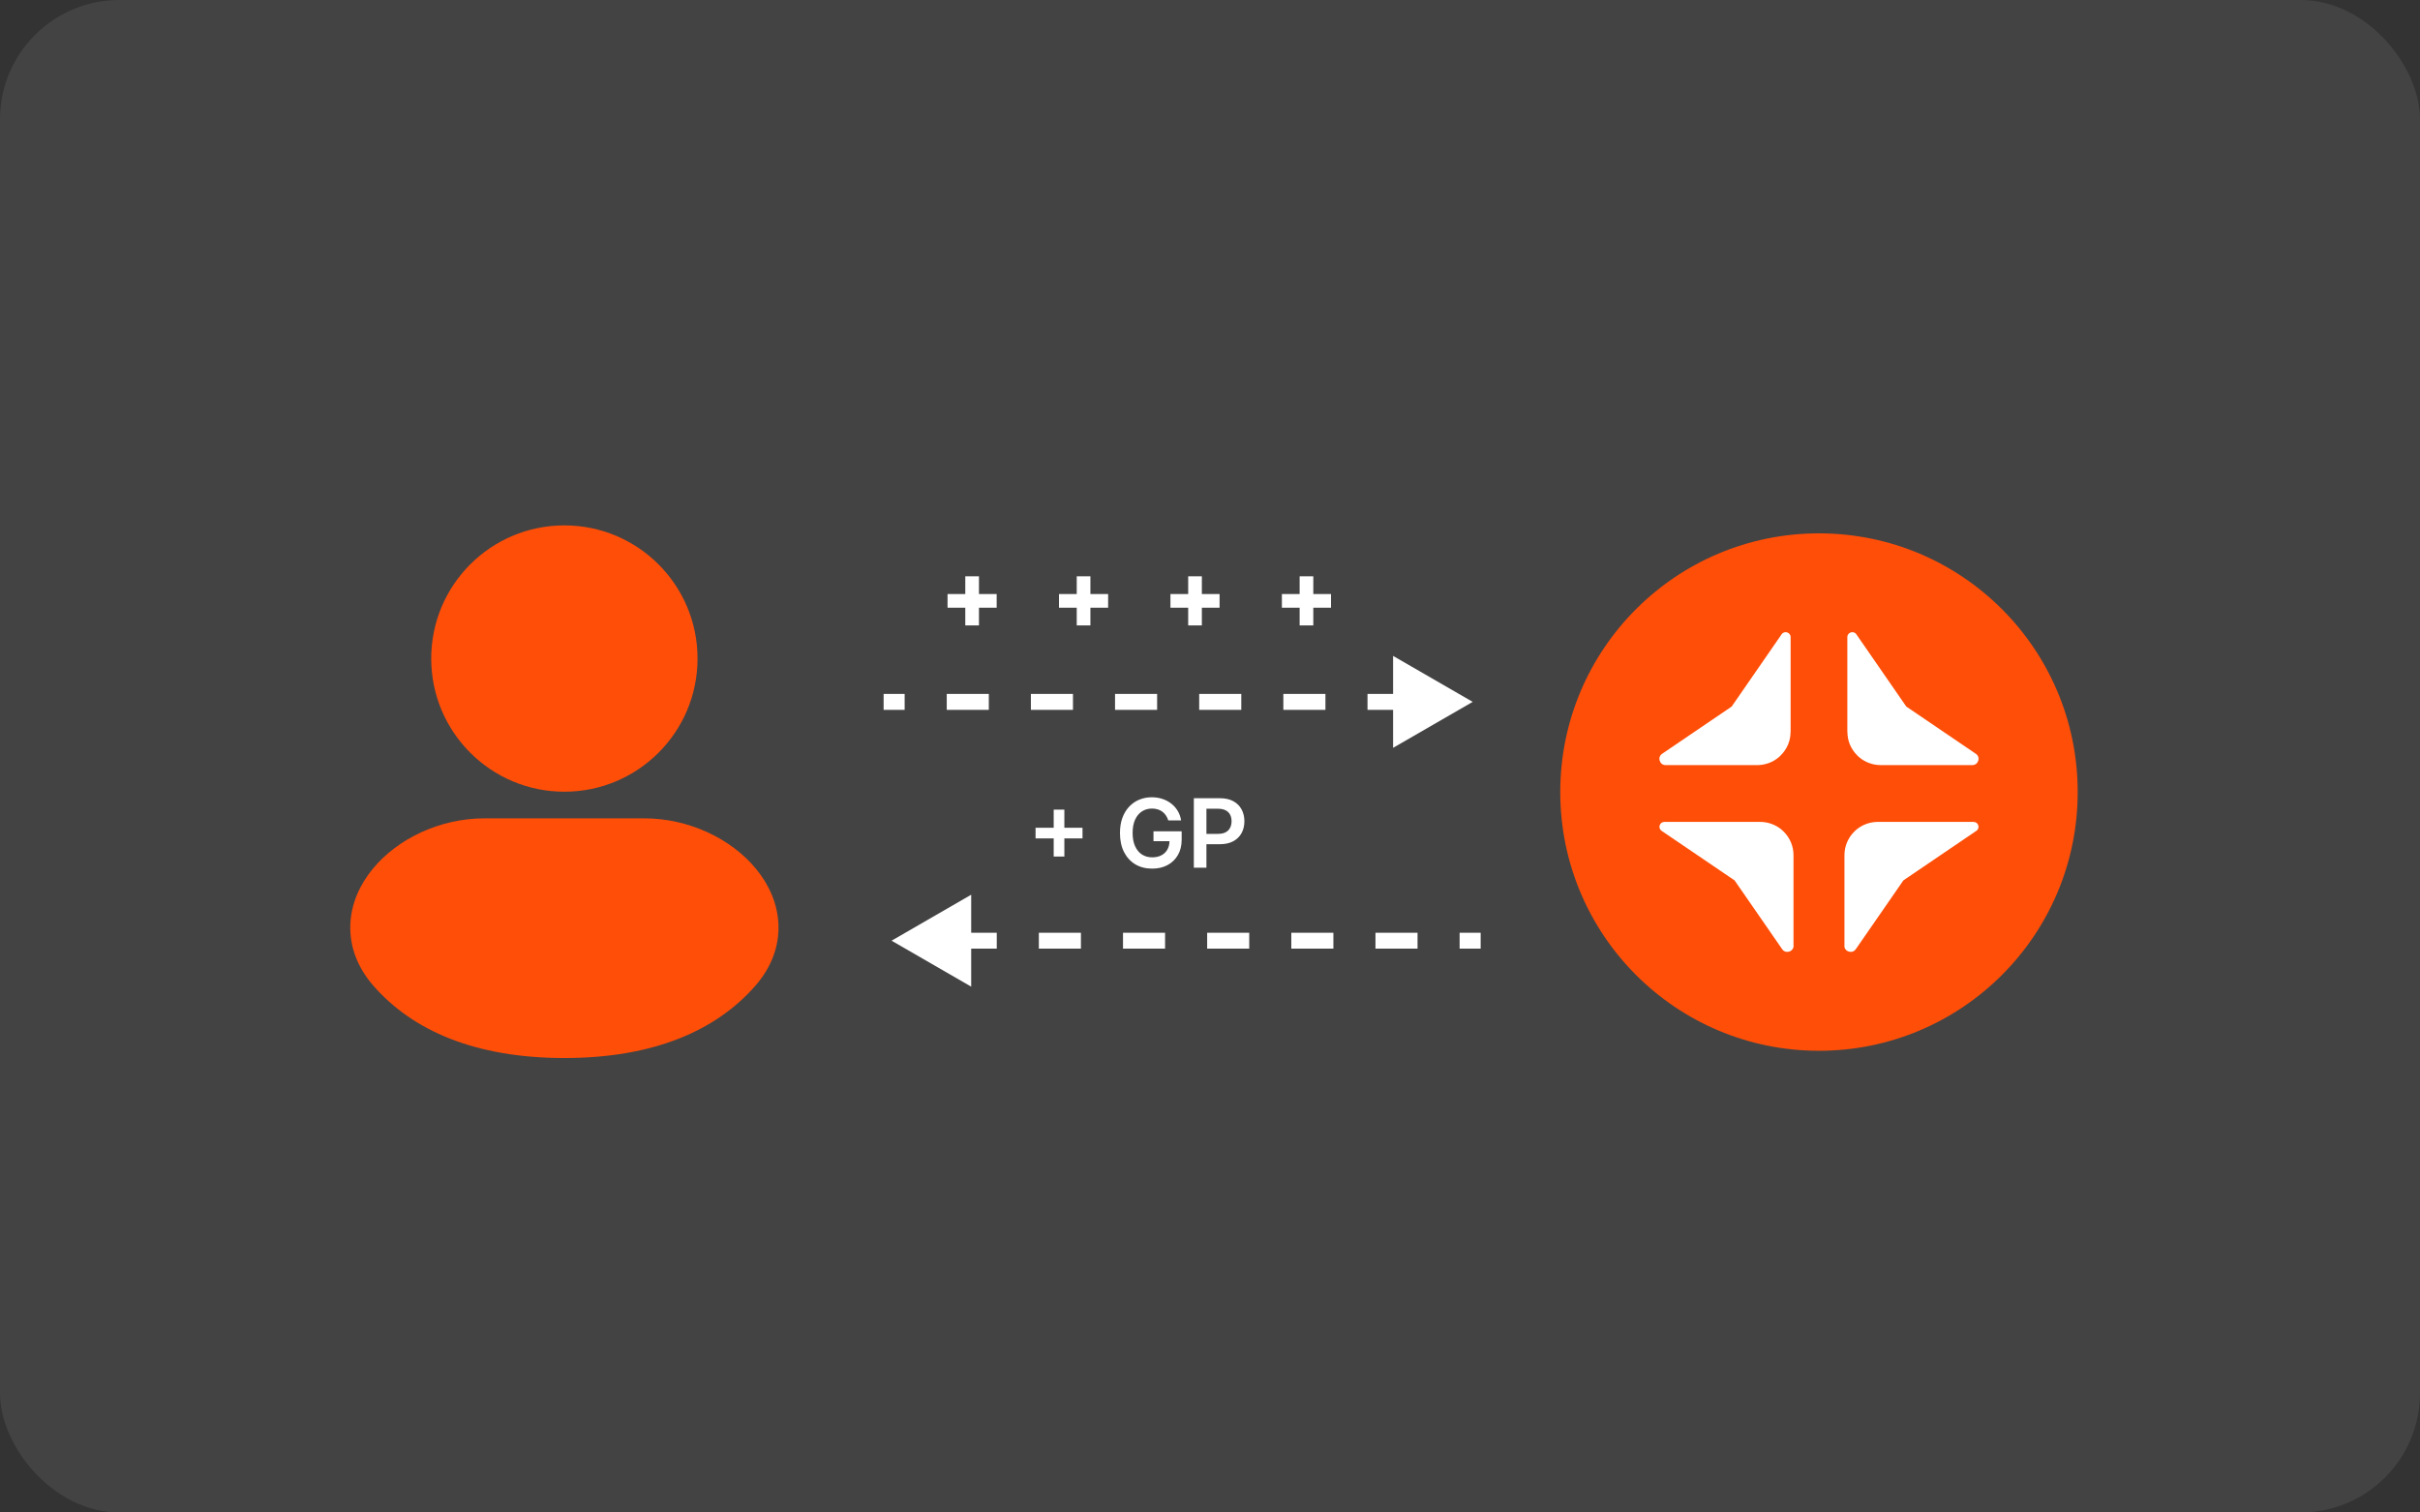
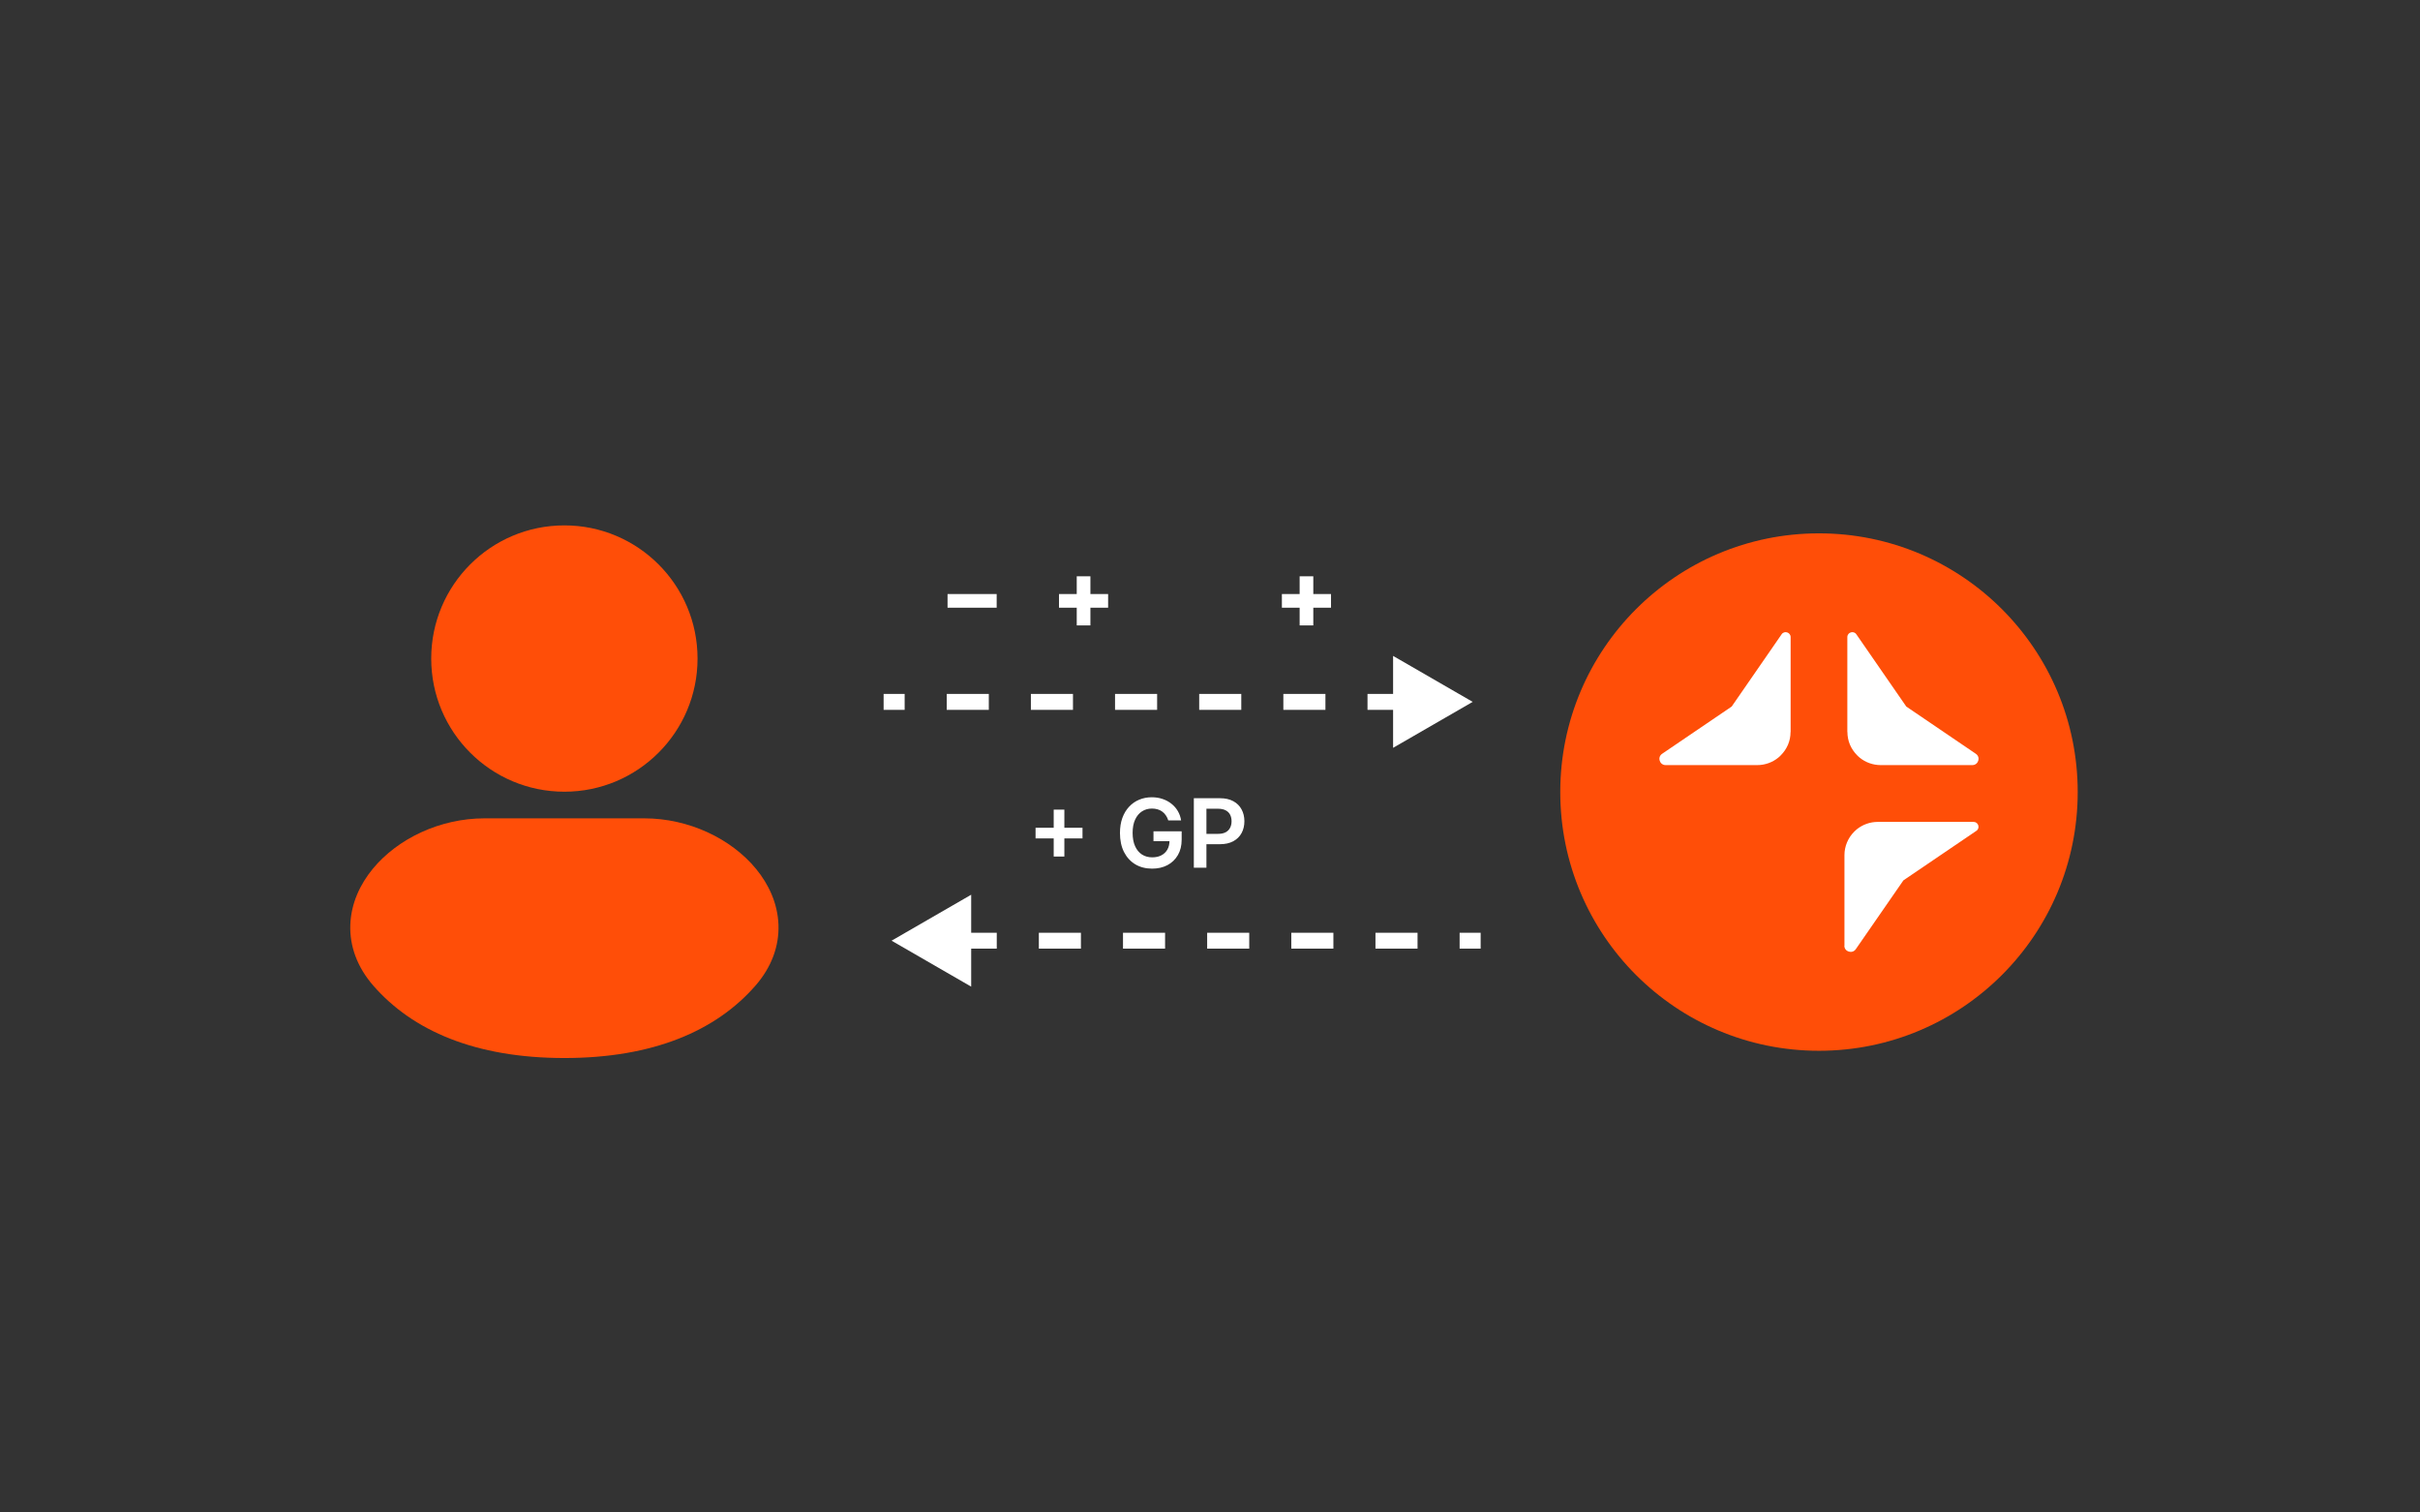
<svg xmlns="http://www.w3.org/2000/svg" width="304" height="190" viewBox="0 0 304 190" fill="none">
  <rect x="0" y="0" width="304" height="190" fill="#333333" stroke="none" />
-   <rect width="304" height="190" rx="15" fill="#D9D9D9" fill-opacity="0.1" />
  <path d="M228.5 132C246.449 132 261 117.449 261 99.5C261 81.551 246.449 67 228.5 67C210.551 67 196 81.551 196 99.5C196 117.449 210.551 132 228.5 132Z" fill="#FF4E08" />
  <path d="M224.938 91.968V80.033C224.938 79.425 224.144 79.18 223.805 79.682L217.534 88.756L208.799 94.689C208.157 95.121 208.472 96.113 209.243 96.113H220.746C221.715 96.113 222.661 95.775 223.397 95.167C223.502 95.074 223.607 94.992 223.7 94.887C224.097 94.49 224.401 94.035 224.611 93.544C224.821 93.042 224.927 92.505 224.927 91.956L224.938 91.968Z" fill="white" />
-   <path d="M225.3 118.815V107.418C225.3 106.32 224.857 105.257 224.074 104.475C223.969 104.381 223.876 104.288 223.771 104.194C223.023 103.587 222.089 103.249 221.12 103.249H209.08C208.472 103.249 208.227 104.031 208.729 104.37L217.896 110.594L223.876 119.236C224.308 119.866 225.312 119.563 225.312 118.804L225.3 118.815Z" fill="white" />
  <path d="M232.062 91.968V80.033C232.062 79.425 232.856 79.18 233.195 79.682L239.466 88.756L248.201 94.689C248.843 95.121 248.528 96.113 247.757 96.113H236.254C235.285 96.113 234.339 95.775 233.603 95.167C233.498 95.074 233.393 94.992 233.3 94.887C232.903 94.49 232.599 94.035 232.389 93.544C232.179 93.042 232.073 92.505 232.073 91.956L232.062 91.968Z" fill="white" />
  <path d="M231.7 118.815V107.418C231.7 106.32 232.144 105.257 232.926 104.475C233.031 104.381 233.125 104.288 233.23 104.194C233.977 103.587 234.911 103.249 235.881 103.249H247.921C248.528 103.249 248.773 104.031 248.271 104.37L239.104 110.594L233.125 119.236C232.693 119.866 231.688 119.563 231.688 118.804L231.7 118.815Z" fill="white" />
  <path fill-rule="evenodd" clip-rule="evenodd" d="M70.898 66C61.659 66 54.17 73.489 54.17 82.728C54.17 91.966 61.659 99.455 70.898 99.455C80.136 99.455 87.625 91.966 87.625 82.728C87.625 73.489 80.136 66 70.898 66Z" fill="#FF4E08" />
  <path fill-rule="evenodd" clip-rule="evenodd" d="M60.861 102.801C55.298 102.801 49.949 105.338 46.814 109.159C45.223 111.098 44.104 113.497 44.007 116.156C43.907 118.871 44.888 121.522 46.909 123.834C51.836 129.47 59.701 132.91 70.898 132.91C82.094 132.91 89.96 129.47 94.887 123.834C96.908 121.522 97.888 118.871 97.789 116.156C97.691 113.497 96.573 111.098 94.982 109.159C91.847 105.338 86.497 102.801 80.934 102.801H60.861Z" fill="#FF4E08" />
  <path d="M185 88.17L175 82.396V93.943L185 88.17ZM111 88.17V89.17H113.643V88.17V87.17H111V88.17ZM118.929 88.17V89.17H124.214V88.17V87.17H118.929V88.17ZM129.5 88.17V89.17H134.786V88.17V87.17H129.5V88.17ZM140.071 88.17V89.17H145.357V88.17V87.17H140.071V88.17ZM150.643 88.17V89.17H155.929V88.17V87.17H150.643V88.17ZM161.214 88.17V89.17H166.5V88.17V87.17H161.214V88.17ZM171.786 88.17V89.17H177.071V88.17V87.17H171.786V88.17Z" fill="white" />
-   <path d="M121.26 78.565V72.395H122.977V78.565H121.26ZM119.031 76.341V74.624H125.202V76.341H119.031Z" fill="white" />
+   <path d="M121.26 78.565V72.395H122.977H121.26ZM119.031 76.341V74.624H125.202V76.341H119.031Z" fill="white" />
  <path d="M135.26 78.565V72.395H136.977V78.565H135.26ZM133.031 76.341V74.624H139.202V76.341H133.031Z" fill="white" />
-   <path d="M149.26 78.565V72.395H150.977V78.565H149.26ZM147.031 76.341V74.624H153.202V76.341H147.031Z" fill="white" />
  <path d="M163.26 78.565V72.395H164.977V78.565H163.26ZM161.031 76.341V74.624H167.202V76.341H161.031Z" fill="white" />
  <path d="M112 118.17L122 112.396V123.943L112 118.17ZM186 118.17V119.17H183.357V118.17V117.17H186V118.17ZM178.071 118.17V119.17H172.786V118.17V117.17H178.071V118.17ZM167.5 118.17V119.17H162.214V118.17V117.17H167.5V118.17ZM156.929 118.17V119.17H151.643V118.17V117.17H156.929V118.17ZM146.357 118.17V119.17H141.071V118.17V117.17H146.357V118.17ZM135.786 118.17V119.17H130.5V118.17V117.17H135.786V118.17ZM125.214 118.17V119.17H119.929V118.17V117.17H125.214V118.17Z" fill="white" />
  <path d="M132.366 107.602V101.705H133.705V107.602H132.366ZM130.087 105.322V103.984H135.984V105.322H130.087ZM146.758 103.06C146.687 102.83 146.589 102.624 146.464 102.442C146.342 102.257 146.194 102.099 146.021 101.969C145.85 101.838 145.654 101.74 145.433 101.675C145.211 101.607 144.97 101.572 144.708 101.572C144.24 101.572 143.822 101.69 143.456 101.926C143.089 102.162 142.801 102.509 142.591 102.966C142.383 103.42 142.279 103.974 142.279 104.628C142.279 105.287 142.383 105.845 142.591 106.303C142.798 106.76 143.086 107.108 143.456 107.347C143.825 107.582 144.254 107.7 144.743 107.7C145.186 107.7 145.569 107.615 145.893 107.445C146.22 107.274 146.471 107.033 146.647 106.72C146.824 106.405 146.912 106.036 146.912 105.612L147.27 105.668H144.9V104.432H148.441V105.48C148.441 106.227 148.282 106.874 147.964 107.419C147.646 107.964 147.208 108.385 146.652 108.68C146.095 108.973 145.456 109.119 144.734 109.119C143.93 109.119 143.224 108.939 142.616 108.578C142.011 108.214 141.538 107.699 141.197 107.031C140.859 106.361 140.69 105.565 140.69 104.645C140.69 103.94 140.789 103.311 140.988 102.757C141.19 102.203 141.471 101.733 141.832 101.347C142.193 100.957 142.616 100.662 143.102 100.46C143.588 100.256 144.116 100.153 144.687 100.153C145.17 100.153 145.62 100.224 146.038 100.366C146.456 100.506 146.826 100.705 147.15 100.963C147.477 101.222 147.745 101.528 147.956 101.884C148.166 102.239 148.304 102.631 148.369 103.06H146.758ZM149.97 109V100.273H153.243C153.913 100.273 154.476 100.398 154.93 100.648C155.388 100.898 155.733 101.241 155.966 101.679C156.202 102.114 156.32 102.608 156.32 103.162C156.32 103.722 156.202 104.219 155.966 104.653C155.73 105.088 155.382 105.43 154.922 105.68C154.462 105.928 153.895 106.051 153.222 106.051H151.053V104.751H153.009C153.401 104.751 153.722 104.683 153.972 104.547C154.222 104.411 154.406 104.223 154.526 103.984C154.648 103.746 154.709 103.472 154.709 103.162C154.709 102.852 154.648 102.58 154.526 102.344C154.406 102.108 154.22 101.925 153.967 101.794C153.717 101.661 153.395 101.594 153 101.594H151.551V109H149.97Z" fill="white" />
</svg>